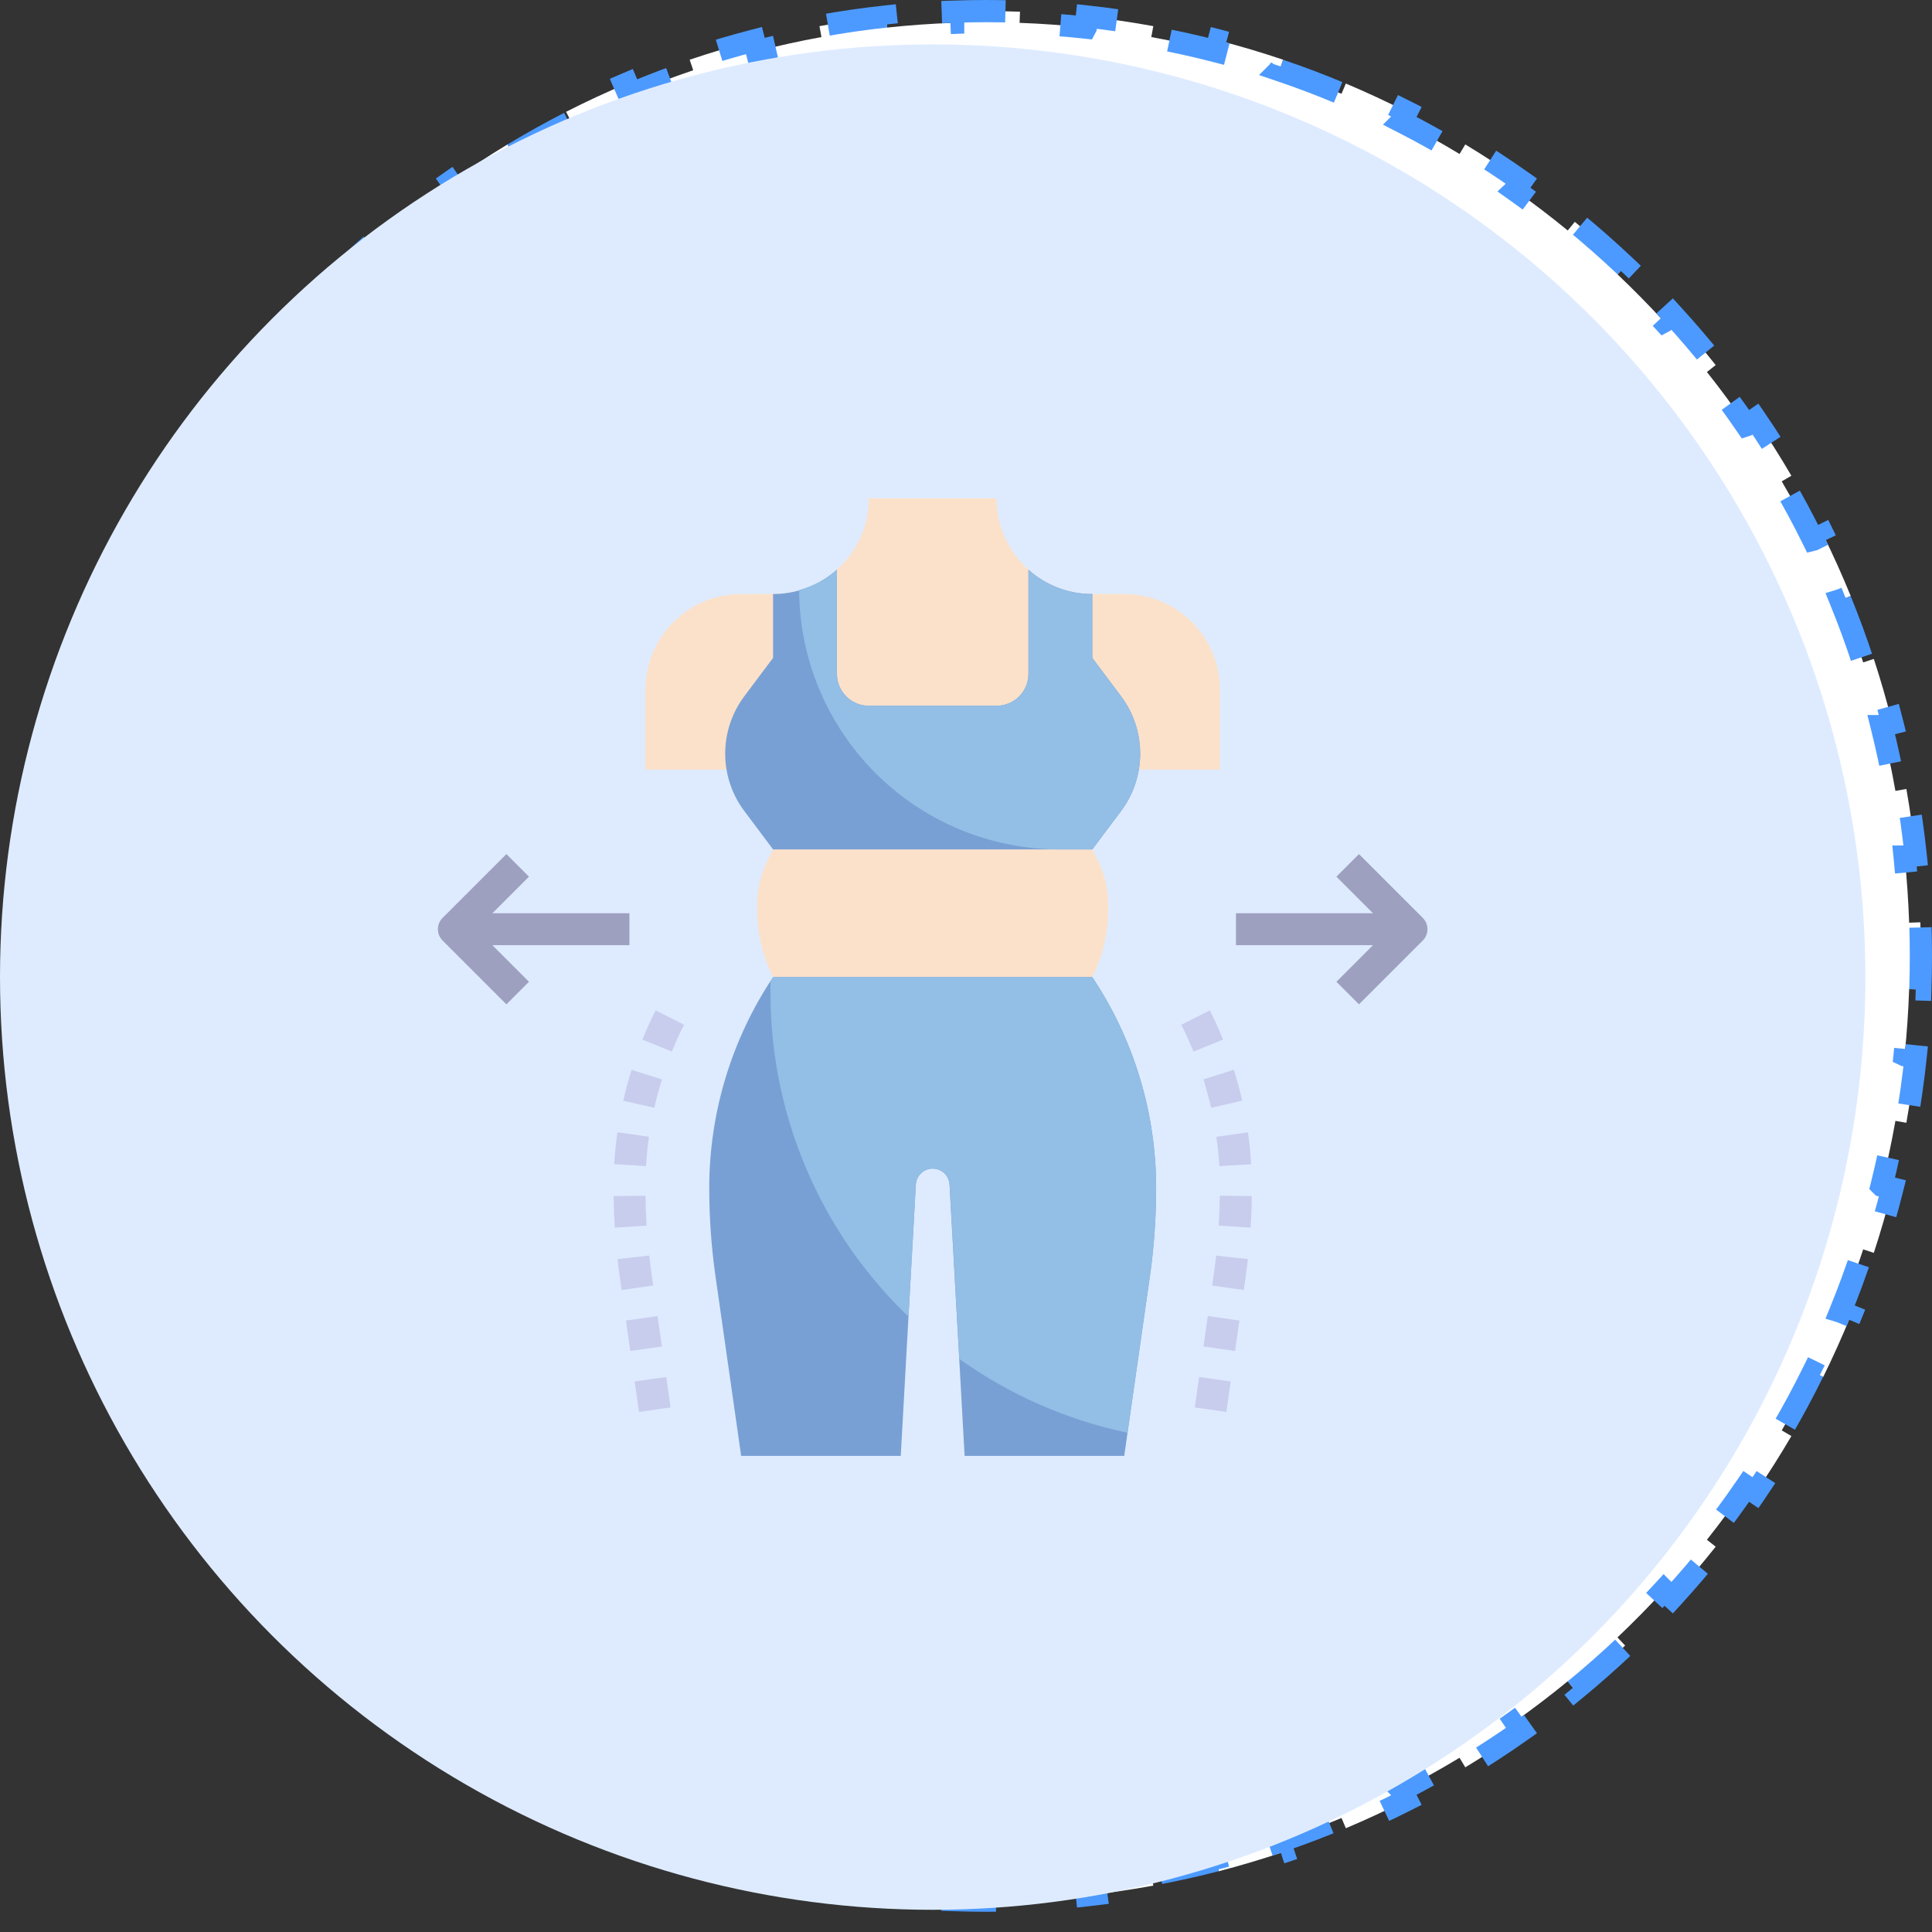
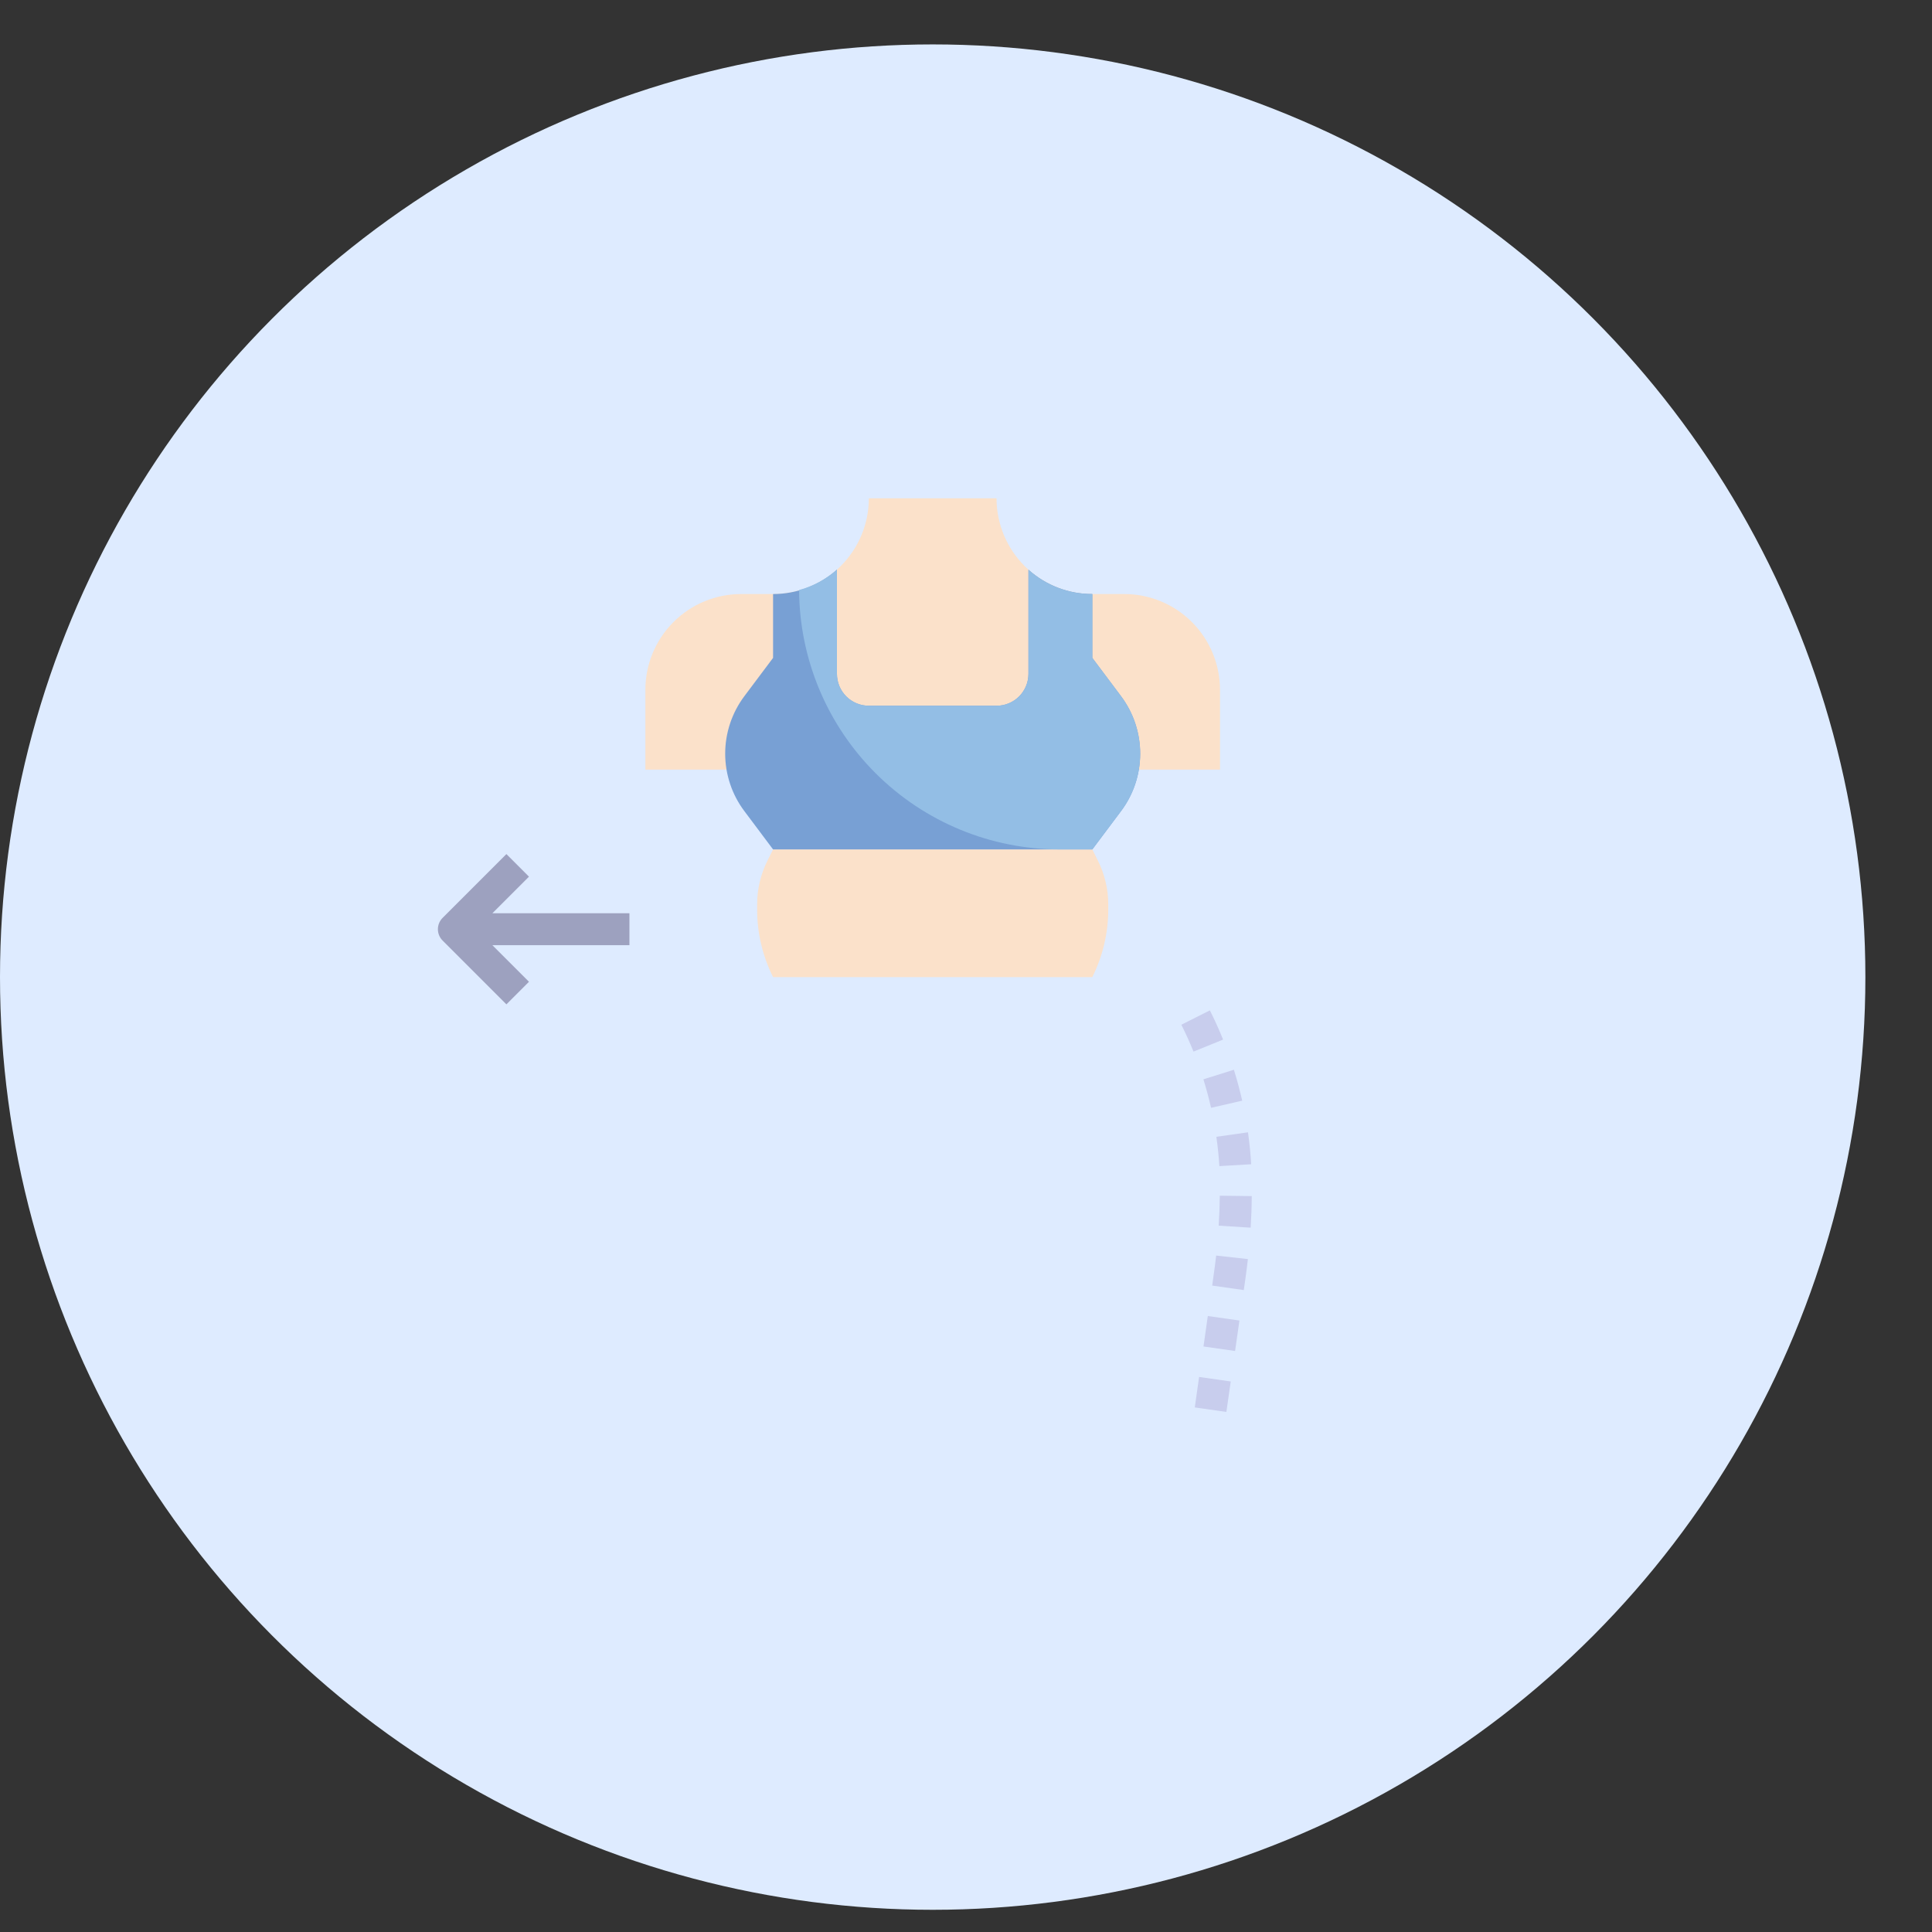
<svg xmlns="http://www.w3.org/2000/svg" width="87" height="87" viewBox="0 0 87 87" fill="none">
  <rect x="0" y="0" width="87" height="87" fill="#333333" stroke="none" />
-   <path d="M3.482 50.474L2.99 50.56C2.816 49.575 2.677 48.577 2.571 47.568L3.068 47.516L3.069 47.515C2.967 46.532 2.899 45.54 2.864 44.539L2.861 44.54L2.362 44.557C2.345 44.055 2.336 43.551 2.336 43.045L2.343 42.286C2.347 42.034 2.354 41.783 2.362 41.532L2.861 41.549H2.864C2.899 40.548 2.967 39.555 3.069 38.573H3.068L2.571 38.52C2.677 37.512 2.816 36.514 2.99 35.528L3.482 35.614C3.656 34.629 3.866 33.657 4.106 32.697H4.104L3.62 32.575C3.866 31.593 4.145 30.625 4.457 29.672L4.932 29.828H4.934C5.244 28.879 5.588 27.945 5.963 27.026L5.96 27.025L5.497 26.837C5.879 25.901 6.292 24.983 6.736 24.082L7.186 24.304L7.188 24.305C7.629 23.41 8.1 22.533 8.602 21.676L8.6 21.675L8.168 21.423C8.677 20.552 9.217 19.701 9.784 18.871L10.197 19.153L10.199 19.154C10.762 18.332 11.353 17.53 11.971 16.752L11.969 16.75L11.577 16.439C12.204 15.65 12.857 14.883 13.537 14.142L13.906 14.479L13.908 14.481C14.581 13.747 15.278 13.037 16.001 12.352L16 12.352L15.655 11.988C16.387 11.296 17.143 10.629 17.922 9.99L18.238 10.377L18.239 10.379C19.008 9.748 19.8 9.144 20.613 8.569L20.612 8.567L20.324 8.159C21.146 7.578 21.989 7.026 22.852 6.504L23.11 6.933L23.111 6.934C23.961 6.42 24.831 5.935 25.719 5.482V5.481L25.491 5.035C26.387 4.579 27.301 4.154 28.231 3.762L28.426 4.222V4.223C29.34 3.837 30.27 3.484 31.216 3.164V3.163L31.056 2.689C32.007 2.368 32.972 2.08 33.952 1.826L34.077 2.31C35.035 2.062 36.008 1.848 36.991 1.669L36.901 1.177C37.887 0.997 38.885 0.852 39.894 0.743L39.947 1.24V1.242C40.929 1.136 41.922 1.065 42.923 1.029V1.026L42.905 0.527C43.407 0.509 43.912 0.5 44.418 0.5C44.924 0.5 45.429 0.509 45.931 0.527L45.913 1.026L45.912 1.029C46.914 1.065 47.906 1.136 48.889 1.242L48.89 1.24L48.943 0.743C49.951 0.852 50.949 0.997 51.935 1.177L51.844 1.669C52.828 1.848 53.8 2.062 54.759 2.31L54.884 1.826C55.864 2.08 56.83 2.368 57.78 2.689L57.62 3.163L57.619 3.164C58.565 3.484 59.495 3.837 60.409 4.223L60.41 4.222L60.605 3.762C61.535 4.154 62.449 4.579 63.345 5.035L63.117 5.481L63.116 5.482C64.004 5.935 64.874 6.42 65.724 6.934L65.726 6.933L65.984 6.504C66.847 7.026 67.691 7.578 68.513 8.159L68.224 8.567L68.222 8.569C69.035 9.144 69.827 9.748 70.596 10.379L70.598 10.377L70.915 9.99C71.694 10.629 72.449 11.296 73.181 11.988L72.837 12.352L72.835 12.352C73.557 13.037 74.255 13.746 74.928 14.48L74.93 14.479L75.299 14.142C75.978 14.883 76.632 15.65 77.259 16.439L76.867 16.75L76.864 16.751C77.482 17.53 78.073 18.331 78.636 19.154L78.639 19.153L79.052 18.871C79.619 19.701 80.159 20.552 80.668 21.423L80.236 21.675L80.233 21.676C80.735 22.533 81.206 23.41 81.647 24.305L81.651 24.304L82.1 24.082C82.544 24.983 82.957 25.901 83.339 26.837L82.876 27.025L82.873 27.026C83.248 27.945 83.591 28.879 83.901 29.828H83.904L84.38 29.672C84.692 30.625 84.971 31.593 85.217 32.575L84.731 32.697H84.73C84.97 33.657 85.179 34.63 85.353 35.615H85.353L85.846 35.528C86.02 36.514 86.16 37.512 86.266 38.52L85.768 38.573H85.766C85.868 39.555 85.936 40.548 85.971 41.549H85.975L86.475 41.532C86.492 42.034 86.5 42.539 86.5 43.045L86.494 43.803C86.49 44.055 86.483 44.306 86.475 44.557L85.975 44.54L85.971 44.539C85.936 45.54 85.868 46.532 85.766 47.515L85.768 47.516L86.266 47.568C86.16 48.577 86.02 49.574 85.846 50.56L85.353 50.474L85.353 50.473C85.179 51.458 84.97 52.431 84.73 53.391L84.731 53.392L85.217 53.514C84.971 54.495 84.692 55.464 84.38 56.417L83.904 56.261L83.901 56.26C83.591 57.209 83.248 58.143 82.873 59.062L82.876 59.063L83.339 59.252C82.957 60.188 82.544 61.106 82.1 62.007L81.651 61.785L81.647 61.783C81.206 62.678 80.735 63.555 80.233 64.412L80.236 64.414L80.668 64.667C80.159 65.538 79.619 66.388 79.052 67.218L78.639 66.936L78.636 66.934C78.073 67.756 77.482 68.558 76.864 69.337L76.867 69.339L77.259 69.649C76.632 70.439 75.978 71.205 75.299 71.947L74.93 71.609L74.928 71.607C74.255 72.341 73.557 73.051 72.835 73.735L72.837 73.737L73.181 74.101C72.449 74.793 71.694 75.46 70.915 76.099L70.598 75.712L70.596 75.709C69.827 76.34 69.035 76.944 68.222 77.519L68.224 77.522L68.513 77.93C67.691 78.511 66.847 79.063 65.984 79.585L65.726 79.157L65.724 79.154C64.874 79.668 64.004 80.153 63.116 80.606L63.117 80.607L63.345 81.054C62.449 81.51 61.535 81.935 60.605 82.327L60.41 81.867L60.409 81.865C59.495 82.251 58.565 82.604 57.619 82.924L57.62 82.926L57.78 83.399C56.83 83.721 55.864 84.009 54.884 84.263L54.759 83.778C53.8 84.026 52.828 84.24 51.844 84.419L51.845 84.42L51.935 84.912C50.949 85.092 49.951 85.237 48.943 85.346L48.89 84.849L48.889 84.846C47.906 84.952 46.914 85.023 45.912 85.059L45.913 85.062L45.931 85.561C45.429 85.579 44.924 85.589 44.418 85.589C43.912 85.589 43.407 85.579 42.905 85.561L42.923 85.062V85.059C41.922 85.023 40.929 84.952 39.947 84.846V84.849L39.894 85.346C38.885 85.237 37.887 85.092 36.901 84.912L36.991 84.42V84.419C36.008 84.24 35.035 84.026 34.077 83.778L33.952 84.263C32.972 84.009 32.007 83.721 31.056 83.399L31.216 82.926V82.924C30.27 82.604 29.34 82.251 28.426 81.865V81.867L28.231 82.327C27.301 81.935 26.387 81.51 25.491 81.054L25.719 80.607V80.606C24.831 80.153 23.961 79.668 23.111 79.154L23.11 79.157L22.852 79.585C21.989 79.063 21.146 78.511 20.324 77.93L20.612 77.522L20.613 77.519C19.8 76.944 19.008 76.34 18.239 75.709L18.238 75.712L17.922 76.099C17.143 75.46 16.387 74.793 15.655 74.101L16 73.737L16.001 73.735C15.278 73.051 14.581 72.341 13.908 71.606L13.906 71.609L13.537 71.947C12.857 71.205 12.204 70.439 11.577 69.649L11.969 69.339L11.971 69.336C11.353 68.557 10.762 67.756 10.199 66.934L10.197 66.936L9.784 67.218C9.217 66.388 8.677 65.538 8.168 64.667L8.6 64.414L8.602 64.412C8.1 63.555 7.629 62.678 7.188 61.783L7.186 61.785L6.736 62.007C6.292 61.106 5.879 60.187 5.497 59.252L5.96 59.063L5.963 59.062C5.588 58.143 5.244 57.209 4.934 56.26L4.932 56.261L4.457 56.417C4.145 55.464 3.866 54.495 3.62 53.514L4.104 53.392L4.106 53.391C3.866 52.431 3.656 51.459 3.482 50.474Z" fill="white" stroke="#4C9AFF" stroke-dasharray="3 3" />
  <circle cx="42" cy="44" r="42" fill="#DEEBFF" />
  <g clip-path="url(#clip0_5490_538)">
    <g clip-path="url(#clip1_5490_538)">
      <path d="M54.938 34.656V31.062C54.938 29.919 54.483 28.822 53.674 28.013C52.866 27.204 51.769 26.75 50.625 26.75H49.188C48.044 26.75 46.947 26.296 46.138 25.487C45.329 24.678 44.875 23.581 44.875 22.438H39.125C39.125 23.581 38.671 24.678 37.862 25.487C37.053 26.296 35.956 26.75 34.812 26.75H33.375C32.231 26.75 31.134 27.204 30.326 28.013C29.517 28.822 29.062 29.919 29.062 31.062V34.656H54.938Z" fill="#FBE1CA" />
      <path d="M49.188 38.25L49.439 38.753C49.746 39.367 49.906 40.044 49.906 40.73V40.956C49.906 42.013 49.66 43.055 49.188 44H34.812C34.34 43.055 34.094 42.013 34.094 40.956V40.73C34.094 40.044 34.254 39.367 34.561 38.753L34.812 38.25H49.188Z" fill="#FBE1CA" />
-       <path d="M43.438 65.562L42.758 53.344C42.748 53.15 42.664 52.967 42.523 52.833C42.381 52.699 42.194 52.625 42 52.625C41.806 52.625 41.618 52.699 41.477 52.833C41.336 52.967 41.252 53.15 41.241 53.344L40.562 65.562H33.375L32.221 57.484C32.032 56.163 31.938 54.83 31.938 53.495C31.938 50.116 32.938 46.812 34.812 44H49.188C51.062 46.812 52.062 50.116 52.062 53.495C52.062 54.83 51.968 56.163 51.779 57.484L50.625 65.562H43.438Z" fill="#78A0D4" />
      <path d="M49.188 38.25H34.812L33.519 36.525C32.959 35.779 32.656 34.871 32.656 33.938C32.656 33.005 32.959 32.097 33.519 31.35L34.812 29.625V26.75C35.873 26.751 36.898 26.36 37.688 25.652V30.344C37.688 30.725 37.839 31.091 38.108 31.36C38.378 31.63 38.744 31.781 39.125 31.781H44.875C45.256 31.781 45.622 31.63 45.892 31.36C46.161 31.091 46.312 30.725 46.312 30.344V25.655C47.103 26.362 48.127 26.753 49.188 26.75V29.625L50.481 31.35C51.041 32.097 51.344 33.005 51.344 33.938C51.344 34.871 51.041 35.779 50.481 36.525L49.188 38.25Z" fill="#78A0D4" />
      <path d="M23.82 39.477L22.804 38.46L19.929 41.335C19.794 41.47 19.719 41.653 19.719 41.844C19.719 42.034 19.794 42.217 19.929 42.352L22.804 45.227L23.82 44.21L22.172 42.562H28.344V41.125H22.172L23.82 39.477Z" fill="#9DA1BF" />
-       <path d="M64.071 41.335L61.196 38.46L60.179 39.477L61.827 41.125H55.656V42.562H61.827L60.179 44.21L61.196 45.227L64.071 42.352C64.205 42.217 64.281 42.034 64.281 41.844C64.281 41.653 64.205 41.47 64.071 41.335Z" fill="#9DA1BF" />
-       <path d="M28.775 63.581L28.579 62.209L30.003 62.006L30.198 63.378L28.775 63.581ZM28.383 60.837L28.187 59.465L29.611 59.262L29.806 60.634L28.383 60.837ZM27.991 58.093L27.919 57.586C27.878 57.29 27.84 56.994 27.807 56.698L29.236 56.538C29.267 56.82 29.303 57.102 29.343 57.384L29.415 57.887L27.991 58.093ZM27.683 55.283C27.653 54.809 27.636 54.336 27.63 53.862L29.067 53.844C29.073 54.294 29.09 54.744 29.118 55.193L27.683 55.283ZM29.094 52.512L27.657 52.423C27.687 51.941 27.735 51.458 27.8 50.986L29.224 51.187C29.164 51.623 29.118 52.068 29.091 52.512H29.094ZM29.467 49.886L28.064 49.567C28.171 49.099 28.298 48.633 28.44 48.175L29.812 48.606C29.678 49.023 29.561 49.455 29.464 49.886H29.467ZM30.258 47.354L28.926 46.815C29.107 46.367 29.307 45.924 29.521 45.498L30.805 46.145C30.605 46.535 30.422 46.943 30.255 47.354H30.258Z" fill="#C8CDED" />
-       <path d="M55.225 63.581L53.802 63.378L53.997 62.006L55.421 62.209L55.225 63.581ZM55.617 60.837L54.194 60.634L54.389 59.262L55.813 59.465L55.617 60.837ZM56.009 58.093L54.586 57.891L54.658 57.383C54.698 57.102 54.734 56.821 54.765 56.539L56.194 56.698C56.161 56.995 56.122 57.29 56.082 57.585L56.009 58.093ZM56.317 55.283L54.879 55.193C54.907 54.744 54.924 54.295 54.929 53.844L56.367 53.862C56.365 54.336 56.349 54.81 56.319 55.285L56.317 55.283ZM54.909 52.512C54.881 52.068 54.837 51.623 54.774 51.191L56.198 50.989C56.265 51.459 56.313 51.942 56.342 52.427L54.909 52.512ZM54.536 49.886C54.438 49.455 54.32 49.023 54.191 48.603L55.563 48.172C55.706 48.627 55.831 49.095 55.939 49.564L54.536 49.886ZM53.745 47.355C53.578 46.943 53.394 46.535 53.197 46.145L54.482 45.498C54.697 45.923 54.896 46.366 55.077 46.814L53.745 47.355Z" fill="#C8CDED" />
+       <path d="M55.225 63.581L53.802 63.378L53.997 62.006L55.421 62.209L55.225 63.581ZM55.617 60.837L54.194 60.634L54.389 59.262L55.813 59.465L55.617 60.837ZM56.009 58.093L54.586 57.891C54.698 57.102 54.734 56.821 54.765 56.539L56.194 56.698C56.161 56.995 56.122 57.29 56.082 57.585L56.009 58.093ZM56.317 55.283L54.879 55.193C54.907 54.744 54.924 54.295 54.929 53.844L56.367 53.862C56.365 54.336 56.349 54.81 56.319 55.285L56.317 55.283ZM54.909 52.512C54.881 52.068 54.837 51.623 54.774 51.191L56.198 50.989C56.265 51.459 56.313 51.942 56.342 52.427L54.909 52.512ZM54.536 49.886C54.438 49.455 54.32 49.023 54.191 48.603L55.563 48.172C55.706 48.627 55.831 49.095 55.939 49.564L54.536 49.886ZM53.745 47.355C53.578 46.943 53.394 46.535 53.197 46.145L54.482 45.498C54.697 45.923 54.896 46.366 55.077 46.814L53.745 47.355Z" fill="#C8CDED" />
      <path d="M51.344 33.938C51.344 33.005 51.041 32.097 50.482 31.35L49.188 29.625V26.75C48.127 26.753 47.103 26.363 46.313 25.655V30.344C46.313 30.725 46.161 31.091 45.892 31.36C45.622 31.63 45.257 31.781 44.875 31.781H39.125C38.744 31.781 38.378 31.63 38.109 31.36C37.839 31.091 37.688 30.725 37.688 30.344V25.652C37.197 26.084 36.615 26.398 35.984 26.57C36 29.673 37.243 32.644 39.442 34.832C41.641 37.021 44.617 38.25 47.72 38.25H49.188L50.482 36.525C51.041 35.779 51.344 34.871 51.344 33.938Z" fill="#93BEE5" />
-       <path d="M34.812 44C34.771 44.062 34.736 44.128 34.695 44.191V44.71C34.693 47.435 35.242 50.133 36.311 52.639C37.379 55.146 38.945 57.41 40.913 59.296L41.243 53.344C41.254 53.15 41.338 52.967 41.479 52.833C41.62 52.699 41.807 52.624 42.002 52.624C42.196 52.624 42.383 52.699 42.525 52.833C42.666 52.967 42.75 53.15 42.76 53.344L43.197 61.193C45.465 62.814 48.046 63.946 50.775 64.518L51.781 57.486C51.969 56.164 52.063 54.831 52.062 53.495C52.062 50.116 51.062 46.812 49.188 44H34.812Z" fill="#93BEE5" />
    </g>
  </g>
  <defs>
    <clipPath id="clip0_5490_538">
      <rect width="46" height="46" fill="white" transform="translate(19 21)" />
    </clipPath>
    <clipPath id="clip1_5490_538">
      <rect width="46" height="46" fill="white" transform="translate(19 21)" />
    </clipPath>
  </defs>
</svg>